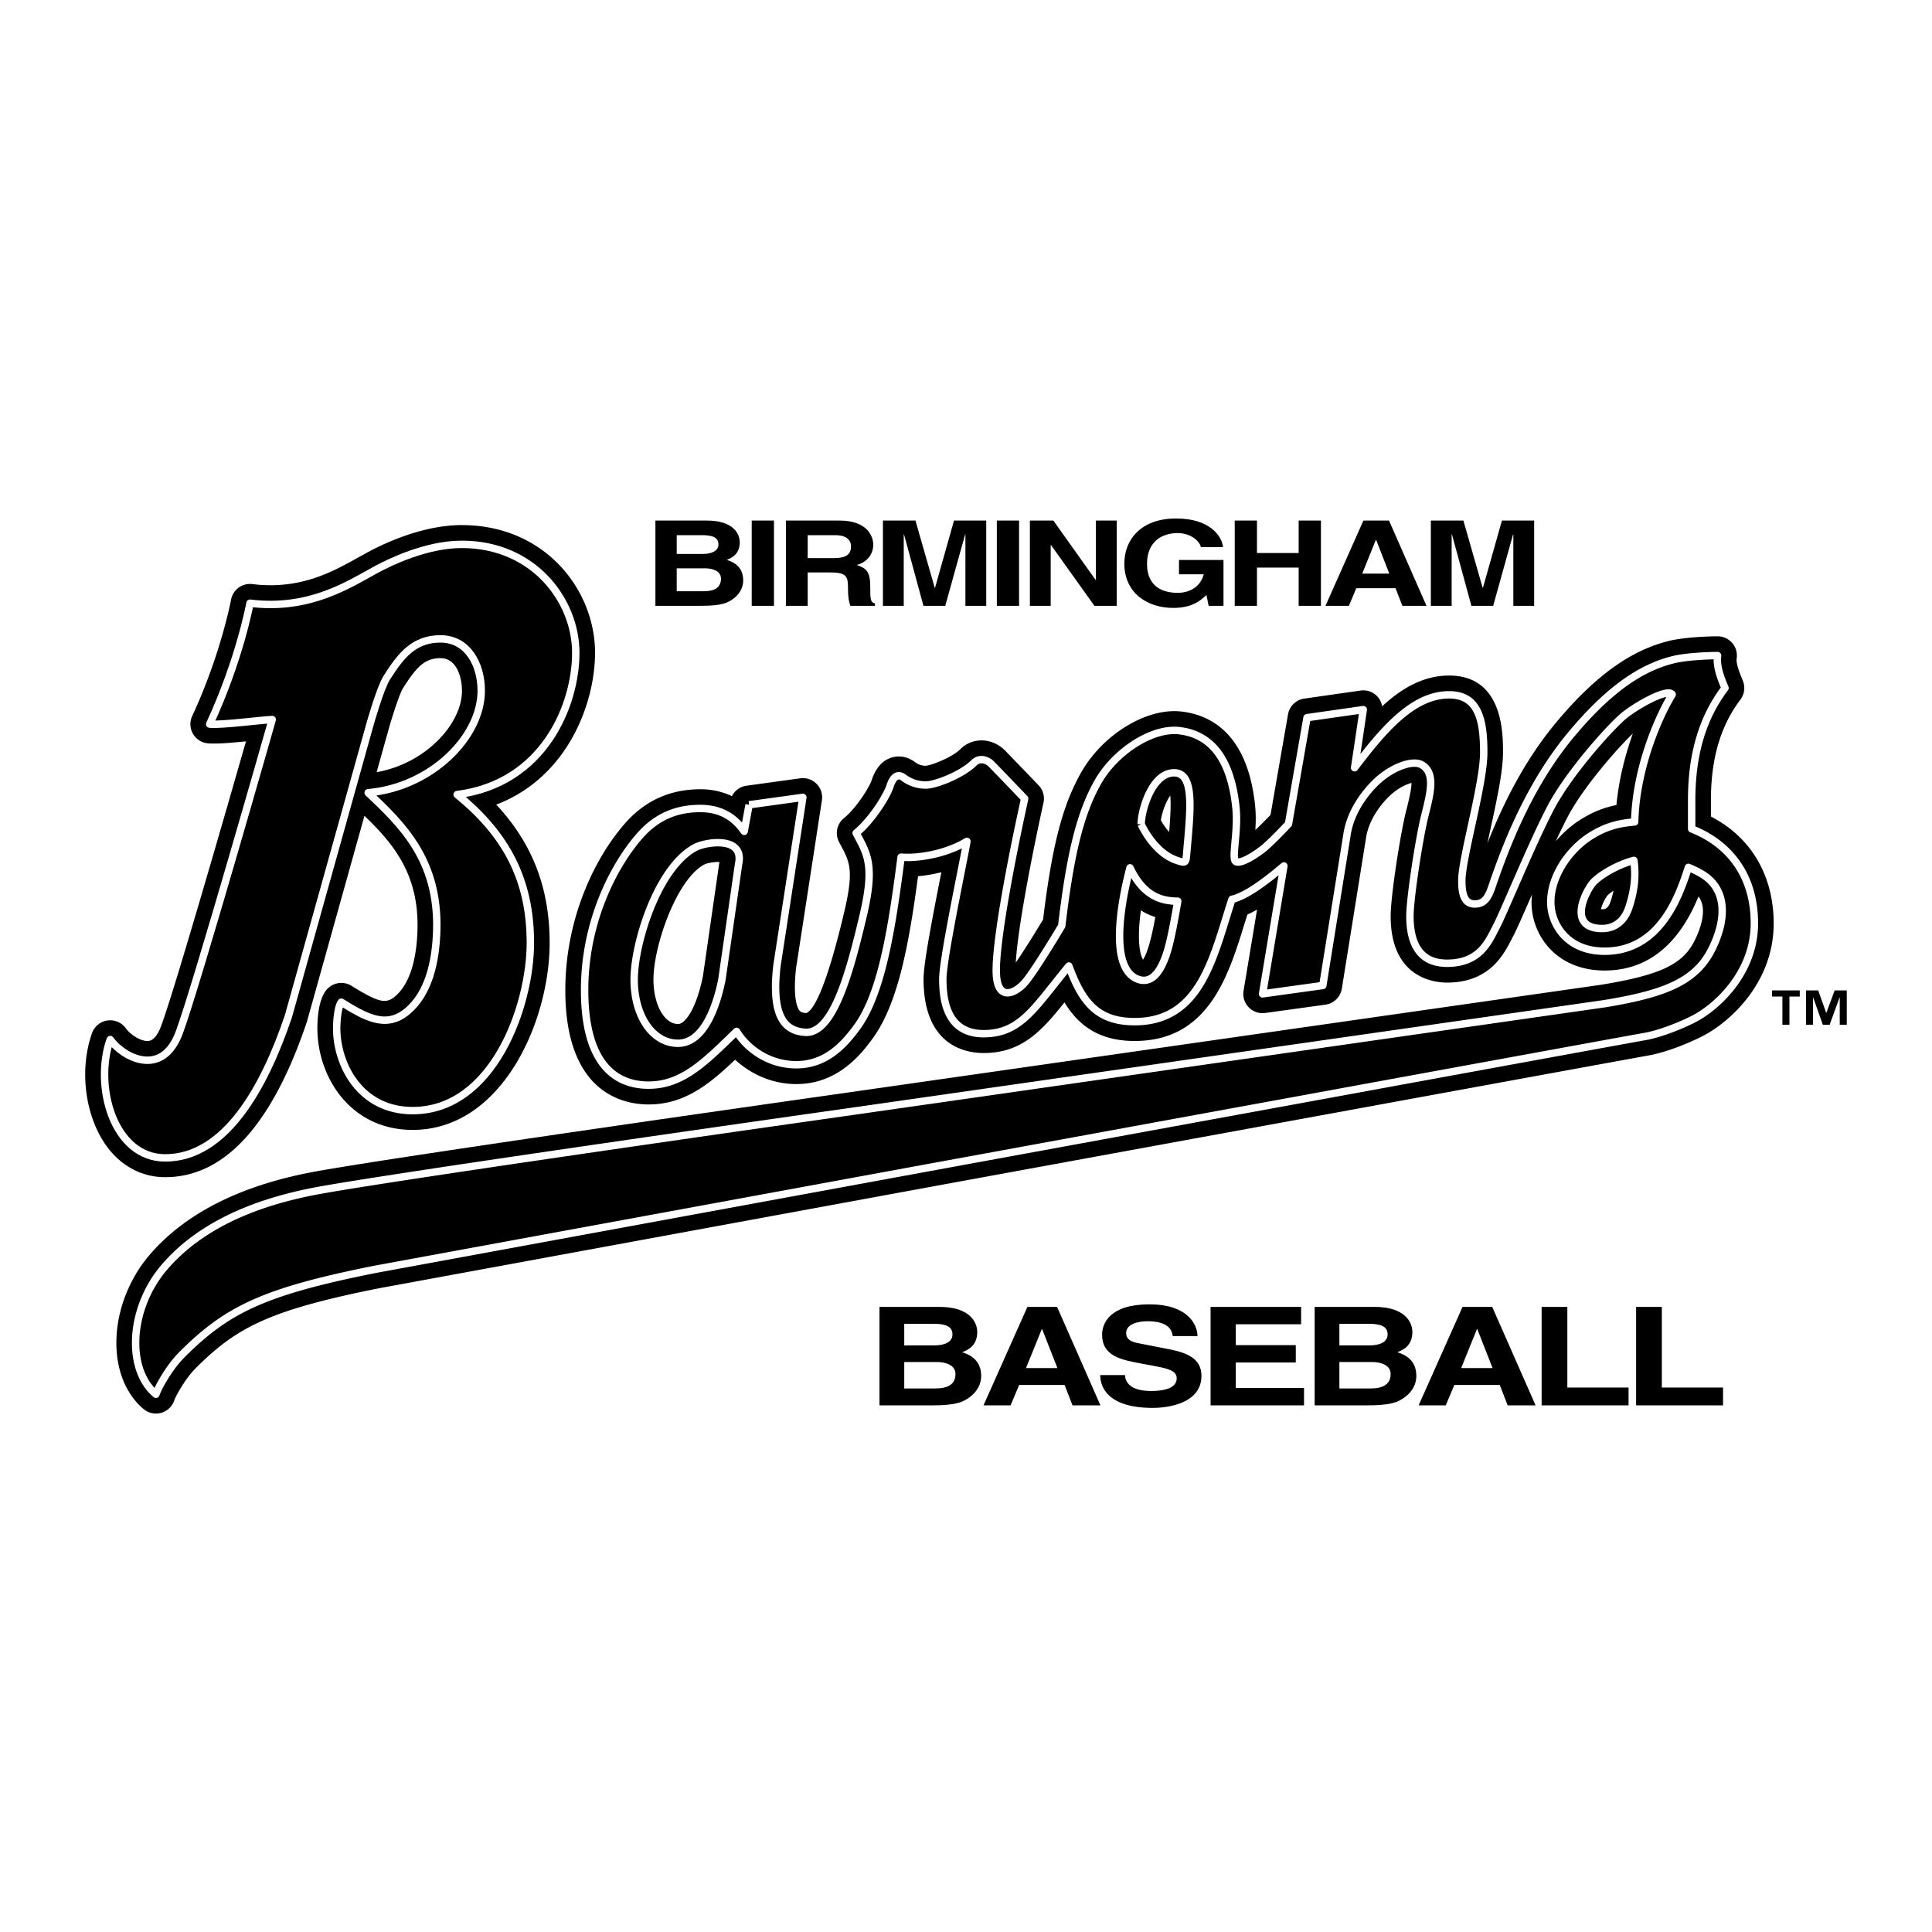
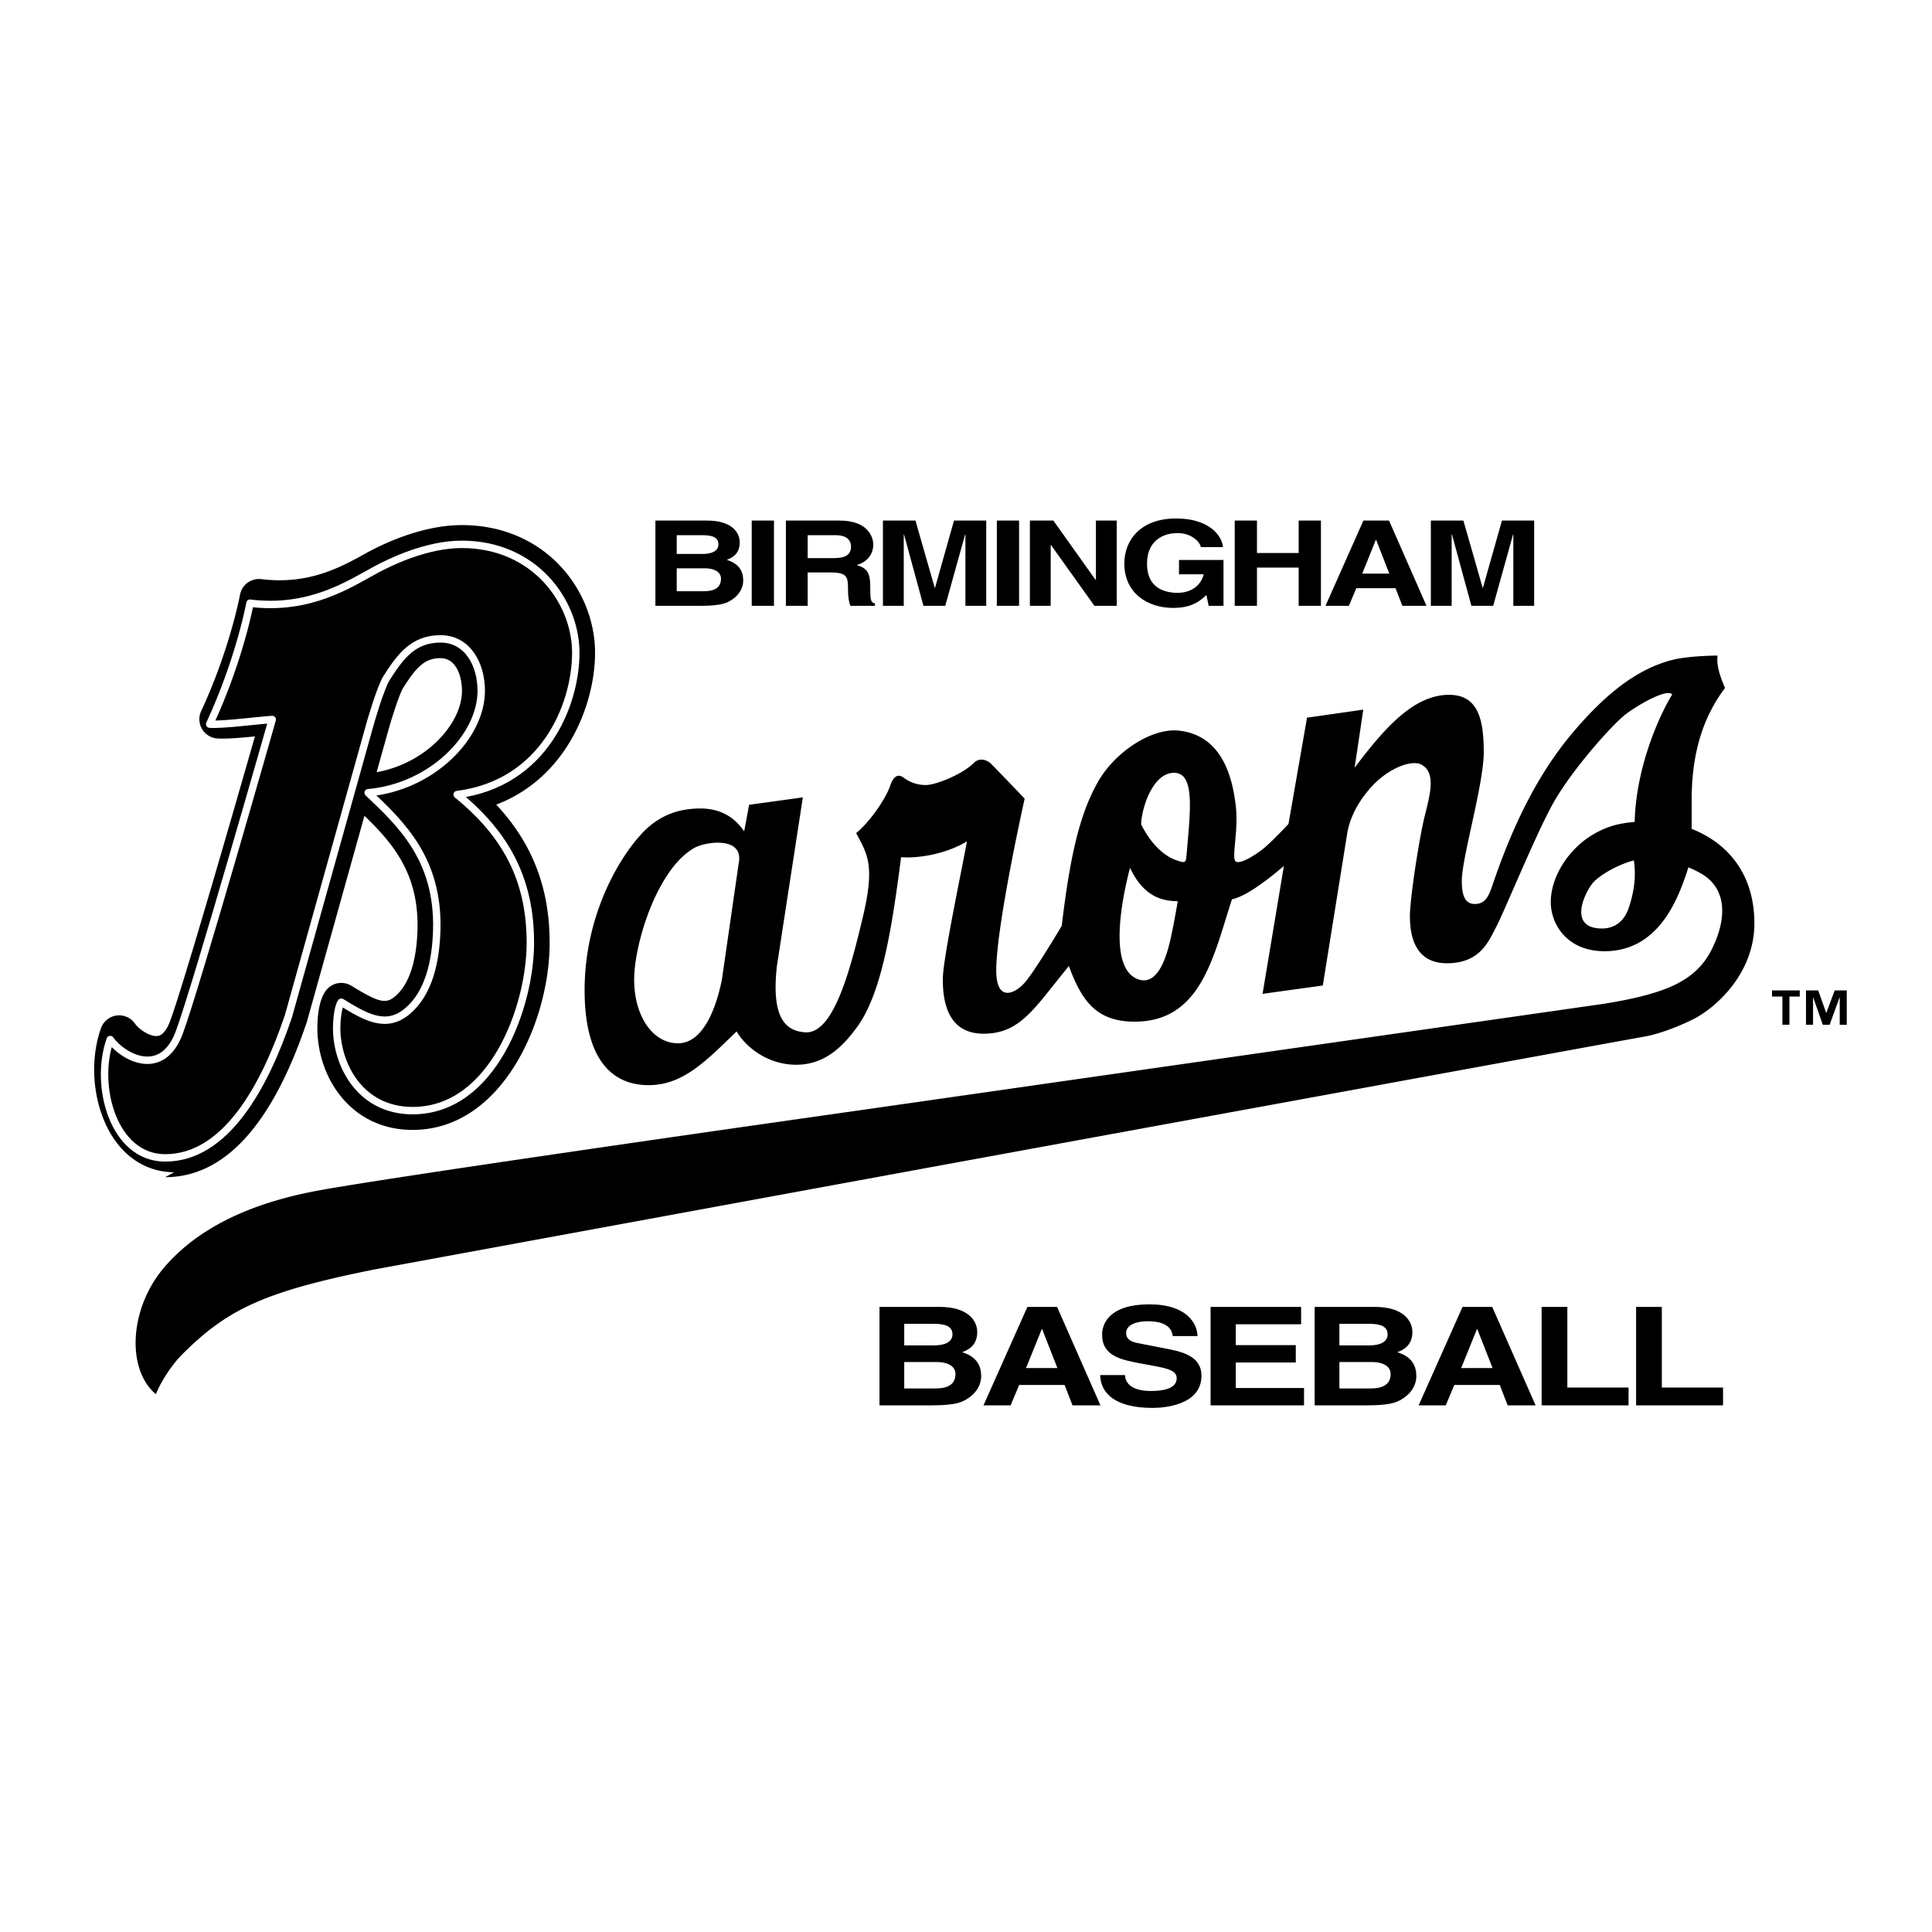
<svg xmlns="http://www.w3.org/2000/svg" width="2500" height="2500" viewBox="0 0 192.756 192.756">
  <path fill-rule="evenodd" clip-rule="evenodd" fill="#fff" d="M0 0h192.756v192.756H0V0z" />
-   <path d="M16.483 117.447c5.907 0 10.657-5.199 14.12-15.455l.03-.098 5.728-20.501c2.819 2.721 5.439 5.767 5.292 11.333-.059 2.256-.5 5.25-2.261 6.706-.916.756-1.644.574-4.332-1.08a1.922 1.922 0 0 0-2.51.436c-.769.963-.884 2.789-.884 3.791 0 4.924 3.332 10.152 9.505 10.152 8.917 0 13.667-10.836 13.667-18.659 0-5.464-1.71-9.922-5.328-13.794 7.158-2.729 9.859-10.161 9.859-15.147 0-6.264-4.974-12.742-13.297-12.742-3.789 0-7.528 1.708-9.419 2.727l-.895.494c-2.591 1.449-5.816 3.251-10.58 2.665a1.924 1.924 0 0 0-2.127 1.565c-.01.052-1.019 5.451-3.875 11.601a1.922 1.922 0 0 0 1.612 2.728c.891.062 2.302-.059 3.752-.204-1.962 6.858-7.087 24.665-8.445 28.351-.242.656-.656 1.457-1.253 1.537-.713.096-1.812-.594-2.282-1.25a1.922 1.922 0 0 0-3.378.473c-1.283 3.607-.715 8.203 1.382 11.174 1.457 2.061 3.559 3.197 5.919 3.197zm22.288-44.68c.454-1.607 1.139-3.644 1.435-4.108 1.343-2.111 2.159-2.993 3.74-2.993 1.693 0 2.145 2.046 2.145 3.255 0 3.28-3.578 7.239-8.514 8.12l1.194-4.274z" fill-rule="evenodd" clip-rule="evenodd" />
-   <path d="M170.699 81.468v-1.636c0-4.137.961-7.417 2.939-10.027.408-.538.502-1.25.252-1.876a13.15 13.15 0 0 0-.086-.208c-.412-.982-.594-1.663-.537-2.022a1.92 1.92 0 0 0-.441-1.544 1.928 1.928 0 0 0-1.461-.671c-.109 0-2.719.005-4.648.412-3.887.896-7.479 3.449-11.34 8.042-2.748 3.266-4.998 7.21-6.975 12.19.092-.436.189-.875.281-1.303.625-2.866 1.273-5.829 1.273-7.77 0-1.893 0-7.656-5.377-7.656-2.543 0-4.719 1.252-6.684 3.07a1.896 1.896 0 0 0-2.157-1.571l-5.609.801a1.925 1.925 0 0 0-1.623 1.574l-1.748 10.031a43.463 43.463 0 0 1-1.51 1.505c.045-.761.061-1.575-.023-2.401-.736-7.18-4.412-9.086-7.367-9.42-3.475-.394-7.881 2.308-10.031 6.149-1.84 3.284-2.867 7.272-3.758 14.603-.838 1.396-1.98 3.227-2.725 4.293.199-3.375 1.52-10.283 2.764-15.941a1.917 1.917 0 0 0-.49-1.743 523.635 523.635 0 0 0-3.357-3.481c-1.281-1.281-3.234-1.335-4.446-.124-.794.795-2.852 1.616-3.458 1.655a1.72 1.72 0 0 1-1.055-.354c-.98-.735-1.897-.605-2.355-.461-.91.284-1.576 1.043-1.98 2.254-.247.742-1.553 2.802-2.763 3.786a1.918 1.918 0 0 0-.487 2.393l.173.326c.881 1.646 1.323 2.473.348 6.608-1.963 8.325-3.218 9.923-3.799 10.124-.491-.037-.613-.176-.669-.244-.169-.201-.695-1.105-.347-4.232-.01.08 2.579-16.749 2.579-16.749a1.922 1.922 0 0 0-2.164-2.198l-5.363.74a1.919 1.919 0 0 0-1.45 1.039 7.31 7.31 0 0 0-3.157-.687c-2.929 0-5.399 1.083-7.341 3.219-2.961 3.257-6.125 9.389-6.125 16.828 0 10.291 5.807 11.4 8.304 11.4 3.563 0 6.024-1.975 8.636-4.465 1.483 1.369 3.622 2.432 6.113 2.432 4.23 0 6.56-3.135 7.555-4.475 2.582-3.477 3.662-9.383 4.584-16.263.73-.062 1.521-.195 2.326-.397-.978 4.959-1.778 9.161-1.778 10.659 0 6.66 4.19 7.379 5.991 7.379 3.791 0 5.777-2.184 8.072-5.055 1.332 2.211 3.354 3.852 7 3.852 7.34 0 9.34-6.465 10.947-11.66l.303-.961c.281-.122.602-.279.963-.486l-1.348 8.095a1.91 1.91 0 0 0 .518 1.656 1.918 1.918 0 0 0 1.641.564l6.012-.832a1.925 1.925 0 0 0 1.635-1.6l2.404-14.981c.279-1.985 1.656-3.544 2.234-4.123.877-.875 1.803-1.293 2.309-1.418.014.609-.295 1.853-.494 2.645l-.047.183c-.592 2.373-1.535 8.499-1.535 10.454 0 6.161 4.303 6.639 5.621 6.639 4.223 0 5.654-2.788 6.422-4.286l.176-.338c.328-.614.922-1.973 1.744-3.853l.133-.305a7.834 7.834 0 0 0-.041.882c.059 3.328 2.58 6.696 7.285 6.696 5.496 0 8.086-4.251 9.373-7.394.93 1.246.199 3.236-.396 4.427-1.182 2.361-3.445 3.428-9.316 4.387l-75.786 10.842c-1.877.268-46.142 6.539-53.113 7.908-7.072 1.389-12.415 4.133-15.881 8.152-2.357 2.734-3.598 6.387-3.318 9.771.196 2.373 1.148 4.385 2.681 5.662a1.922 1.922 0 0 0 3.056-.871c.138-.412 1.082-2.148 2.125-3.193 4.062-4.062 7.27-5.783 18.25-7.98l54.958-10.105c.696-.127 69.79-12.787 71.737-13.127 1.752-.305 4.076-1.238 5.49-1.977 2.605-1.359 7.014-5.248 7.014-11.199-.004-4.795-2.27-8.609-6.262-10.664zm-55.697 11.365c-.385 1.809-.74 2.582-.959 2.91-.312-.459-.629-1.979-.213-4.917.445.286.926.509 1.438.672-.078.428-.166.868-.246 1.245l-.02.09zm1.756-13.456c.086.87-.002 2.319-.109 3.632a6.963 6.963 0 0 1-.83-1.168c.132-.903.552-1.932.939-2.464zM71.776 86l-1.645 11.394c-.632 3.131-1.726 4.771-2.483 4.771-1.375 0-2.453-1.945-2.453-4.426 0-3.397 2.324-10.035 5.079-11.493.306-.151 1.032-.267 1.502-.246zm88.581 3.363c.088-.11.316-.293.627-.5-.072.33-.166.679-.293 1.065-.238.727-.557.788-.838.788-.051 0-.09-.003-.129-.005.083-.35.301-.878.633-1.348zm-3.933-7.896c1.58-3.005 5.061-6.936 6.486-8.278-.748 2.079-1.393 4.537-1.639 7.133-1.191.24-2.354.663-3.654 1.494a11.003 11.003 0 0 0-2.404 2.122c.43-.917.842-1.771 1.211-2.471z" fill-rule="evenodd" clip-rule="evenodd" />
+   <path d="M16.483 117.447c5.907 0 10.657-5.199 14.12-15.455l.03-.098 5.728-20.501c2.819 2.721 5.439 5.767 5.292 11.333-.059 2.256-.5 5.25-2.261 6.706-.916.756-1.644.574-4.332-1.08a1.922 1.922 0 0 0-2.51.436c-.769.963-.884 2.789-.884 3.791 0 4.924 3.332 10.152 9.505 10.152 8.917 0 13.667-10.836 13.667-18.659 0-5.464-1.71-9.922-5.328-13.794 7.158-2.729 9.859-10.161 9.859-15.147 0-6.264-4.974-12.742-13.297-12.742-3.789 0-7.528 1.708-9.419 2.727c-2.591 1.449-5.816 3.251-10.58 2.665a1.924 1.924 0 0 0-2.127 1.565c-.01.052-1.019 5.451-3.875 11.601a1.922 1.922 0 0 0 1.612 2.728c.891.062 2.302-.059 3.752-.204-1.962 6.858-7.087 24.665-8.445 28.351-.242.656-.656 1.457-1.253 1.537-.713.096-1.812-.594-2.282-1.25a1.922 1.922 0 0 0-3.378.473c-1.283 3.607-.715 8.203 1.382 11.174 1.457 2.061 3.559 3.197 5.919 3.197zm22.288-44.68c.454-1.607 1.139-3.644 1.435-4.108 1.343-2.111 2.159-2.993 3.74-2.993 1.693 0 2.145 2.046 2.145 3.255 0 3.28-3.578 7.239-8.514 8.12l1.194-4.274z" fill-rule="evenodd" clip-rule="evenodd" />
  <path d="M24.943 60.182c6.011.74 9.964-1.943 12.622-3.375 1.202-.647 4.901-2.497 8.507-2.497 7.212 0 11.374 5.641 11.374 10.819 0 5.178-3.144 13.038-11.836 14.147 4.901 3.976 7.305 8.507 7.305 14.794 0 6.288-3.699 16.737-11.744 16.737-5.271 0-7.582-4.623-7.582-8.23 0-.555.092-2.127.462-2.588 2.404 1.479 4.438 2.682 6.565.924 2.127-1.756 2.874-4.902 2.959-8.137.185-7.027-3.514-10.541-6.843-13.685 6.288-.555 11.281-5.548 11.281-10.171 0-2.682-1.387-5.179-4.068-5.179s-3.984 1.716-5.363 3.884c-.647 1.018-1.664 4.624-1.664 4.624l-8.138 29.128c-2.404 7.119-6.288 14.146-12.298 14.146-5.178 0-7.12-7.213-5.486-11.805 1.232 1.727 5.178 3.945 6.904-.74 1.726-4.684 9.262-31.192 9.262-31.192-1.525.093-4.9.555-6.241.462 3.005-6.472 4.022-12.066 4.022-12.066z" fill-rule="evenodd" clip-rule="evenodd" stroke="#fff" stroke-width=".74" stroke-linejoin="round" stroke-miterlimit="2.613" />
  <path d="M74.738 80.294l5.362-.74-2.589 16.829c-.555 4.994.74 6.473 2.82 6.611 2.774.186 4.438-5.918 5.779-11.604 1.205-5.109.416-6.18-.693-8.276 1.479-1.202 3.005-3.56 3.375-4.669s.863-1.233 1.356-.863c.493.37 1.232.74 2.219.74s3.636-1.046 4.808-2.219c.494-.493 1.232-.37 1.727.123s3.328 3.452 3.328 3.452c-1.355 6.165-2.834 13.932-2.834 17.137s1.85 2.344 2.834 1.232c.986-1.109 3.699-5.67 3.699-5.67.863-7.274 1.85-11.22 3.576-14.302 1.727-3.082 5.43-5.484 8.137-5.178 3.266.37 5.182 2.92 5.67 7.705.248 2.404-.492 5.118 0 5.363.494.247 1.85-.615 2.652-1.232.801-.616 2.588-2.527 2.588-2.527l1.85-10.603 5.611-.802s-.617 4.192-.865 5.795c3.021-4.007 5.918-7.274 9.432-7.274 2.93 0 3.453 2.528 3.453 5.733 0 3.206-2.188 10.511-2.188 12.822 0 1.387.277 2.312 1.293 2.312 1.018 0 1.371-.711 1.758-1.85 2.033-6.01 4.531-11.096 7.951-15.165 3.422-4.068 6.658-6.565 10.266-7.397 1.756-.37 4.252-.37 4.252-.37-.184 1.202.555 2.773.74 3.236-2.311 3.051-3.328 6.746-3.328 11.188v2.867c3.605 1.417 6.258 4.5 6.258 9.431 0 4.931-3.756 8.333-5.98 9.494-1.418.74-3.514 1.541-4.932 1.787-1.979.344-71.755 13.131-71.755 13.131L37.38 126.65c-11.096 2.219-14.732 4.008-19.233 8.508-1.232 1.232-2.342 3.205-2.589 3.945-2.959-2.467-2.683-8.586.863-12.699 3.082-3.576 7.891-6.164 14.794-7.521 7.001-1.375 53.015-7.891 53.015-7.891l75.824-10.848c6.041-.986 9.123-2.219 10.727-5.426 1.602-3.206 1.428-6.083-.986-7.52a10.867 10.867 0 0 0-1.342-.663c-.924 2.866-2.82 8.368-8.369 8.368-3.744 0-5.324-2.682-5.361-4.809-.047-2.589 1.756-5.271 3.93-6.658 1.611-1.029 2.912-1.294 4.438-1.433.139-5.594 2.543-10.772 3.744-12.714-.461-.647-3.42 1.017-4.715 2.034s-5.549 5.732-7.396 9.246c-1.85 3.514-4.717 10.542-5.457 11.929-.738 1.387-1.572 3.606-4.9 3.606s-3.699-2.958-3.699-4.715.926-7.768 1.48-9.987 1.109-4.253-.277-5.085c-.926-.555-3.098.23-4.717 1.849-1.018 1.017-2.449 2.867-2.773 5.178l-2.404 14.979-6.01.834 2.127-12.761c-1.943 1.664-3.885 3.051-5.18 3.329-1.848 5.641-3.051 12.206-9.709 12.206-3.791 0-5.27-2.035-6.564-5.549-3.422 4.162-4.809 6.75-8.508 6.75-3.698 0-4.068-3.42-4.068-5.455s2.07-11.731 2.404-13.731c-2.219 1.341-5.086 1.71-6.565 1.572-.925 7.167-1.945 13.658-4.438 17.013-1.202 1.619-3.005 3.699-6.011 3.699s-5.132-1.895-5.964-3.328c-3.098 3.006-5.363 5.363-8.784 5.363s-6.38-2.266-6.38-9.479c0-7.212 3.22-12.889 5.625-15.534 1.849-2.035 3.945-2.589 5.917-2.589 2.281 0 3.576 1.109 4.377 2.281l.492-2.65zm-5.364 4.253c-3.756 1.988-6.103 9.555-6.103 13.193 0 3.637 1.849 6.348 4.376 6.348 2.528 0 3.822-3.574 4.377-6.348l1.665-11.529c.616-2.836-3.267-2.218-4.315-1.664zm44.106 13.131c2.312.924 3.145-3.237 3.422-4.531.277-1.295.602-3.236.602-3.236-1.85 0-3.514-.694-4.762-3.329-1.109 4.253-1.91 10.037.738 11.096zm.372-15.442c.6 1.248 1.824 3.028 3.561 3.606.832.277.898.275.971-.555.369-4.346.877-8.184-1.248-8.184-2.128.001-3.238 3.515-3.284 5.133zm49.162 3.606c-1.713.441-3.668 1.618-4.223 2.404-.973 1.375-2.127 4.392 1.062 4.392.602 0 2.035-.185 2.666-2.111.651-1.984.665-3.391.495-4.685z" fill-rule="evenodd" clip-rule="evenodd" />
-   <path d="M74.738 80.294l5.362-.74-2.589 16.829c-.555 4.994.74 6.473 2.82 6.611 2.774.186 4.438-5.918 5.779-11.604 1.205-5.109.416-6.18-.693-8.276 1.479-1.202 3.005-3.56 3.375-4.669s.863-1.233 1.356-.863c.493.37 1.232.74 2.219.74s3.636-1.046 4.808-2.219c.494-.493 1.232-.37 1.727.123s3.328 3.452 3.328 3.452c-1.355 6.165-2.834 13.932-2.834 17.137s1.85 2.344 2.834 1.232c.986-1.109 3.699-5.67 3.699-5.67.863-7.274 1.85-11.22 3.576-14.302 1.727-3.082 5.43-5.484 8.137-5.178 3.266.37 5.182 2.92 5.67 7.705.248 2.404-.492 5.118 0 5.363.494.247 1.85-.615 2.652-1.232.801-.616 2.588-2.527 2.588-2.527l1.85-10.603 5.611-.802s-.617 4.192-.865 5.795c3.021-4.007 5.918-7.274 9.432-7.274 2.93 0 3.453 2.528 3.453 5.733 0 3.206-2.188 10.511-2.188 12.822 0 1.387.277 2.312 1.293 2.312 1.018 0 1.371-.711 1.758-1.85 2.033-6.01 4.531-11.096 7.951-15.165 3.422-4.068 6.658-6.565 10.266-7.397 1.756-.37 4.252-.37 4.252-.37-.184 1.202.555 2.773.74 3.236-2.311 3.051-3.328 6.746-3.328 11.188v2.867c3.605 1.417 6.258 4.5 6.258 9.431 0 4.931-3.756 8.333-5.98 9.494-1.418.74-3.514 1.541-4.932 1.787-1.979.344-71.755 13.131-71.755 13.131L37.38 126.65c-11.096 2.219-14.732 4.008-19.233 8.508-1.232 1.232-2.342 3.205-2.589 3.945-2.959-2.467-2.683-8.586.863-12.699 3.082-3.576 7.891-6.164 14.794-7.521 7.001-1.375 53.015-7.891 53.015-7.891l75.824-10.848c6.041-.986 9.123-2.219 10.727-5.426 1.602-3.206 1.428-6.083-.986-7.52a10.867 10.867 0 0 0-1.342-.663c-.924 2.866-2.82 8.368-8.369 8.368-3.744 0-5.324-2.682-5.361-4.809-.047-2.589 1.756-5.271 3.93-6.658 1.611-1.029 2.912-1.294 4.438-1.433.139-5.594 2.543-10.772 3.744-12.714-.461-.647-3.42 1.017-4.715 2.034s-5.549 5.732-7.396 9.246c-1.85 3.514-4.717 10.542-5.457 11.929-.738 1.387-1.572 3.606-4.9 3.606s-3.699-2.958-3.699-4.715.926-7.768 1.48-9.987 1.109-4.253-.277-5.085c-.926-.555-3.098.23-4.717 1.849-1.018 1.017-2.449 2.867-2.773 5.178l-2.404 14.979-6.01.834 2.127-12.761c-1.943 1.664-3.885 3.051-5.18 3.329-1.848 5.641-3.051 12.206-9.709 12.206-3.791 0-5.27-2.035-6.564-5.549-3.422 4.162-4.809 6.75-8.508 6.75-3.698 0-4.068-3.42-4.068-5.455s2.07-11.731 2.404-13.731c-2.219 1.341-5.086 1.71-6.565 1.572-.925 7.167-1.945 13.658-4.438 17.013-1.202 1.619-3.005 3.699-6.011 3.699s-5.132-1.895-5.964-3.328c-3.098 3.006-5.363 5.363-8.784 5.363s-6.38-2.266-6.38-9.479c0-7.212 3.22-12.889 5.625-15.534 1.849-2.035 3.945-2.589 5.917-2.589 2.281 0 3.576 1.109 4.377 2.281l.492-2.65m-5.364 4.253c-3.756 1.988-6.103 9.555-6.103 13.193 0 3.637 1.849 6.348 4.376 6.348 2.528 0 3.822-3.574 4.377-6.348l1.665-11.529c.616-2.836-3.267-2.218-4.315-1.664m44.106 13.131c2.312.924 3.145-3.237 3.422-4.531.277-1.295.602-3.236.602-3.236-1.85 0-3.514-.694-4.762-3.329-1.109 4.253-1.91 10.037.738 11.096m.372-15.442c.6 1.248 1.824 3.028 3.561 3.606.832.277.898.275.971-.555.369-4.346.877-8.184-1.248-8.184-2.128.001-3.238 3.515-3.284 5.133m49.162 3.606c-1.713.441-3.668 1.618-4.223 2.404-.973 1.375-2.127 4.392 1.062 4.392.602 0 2.035-.185 2.666-2.111.651-1.984.665-3.391.495-4.685z" fill="none" stroke="#fff" stroke-width=".74" stroke-linejoin="round" stroke-miterlimit="2.613" />
  <path d="M67.517 56.699h2.818c.8 0 1.597.286 1.597 1.038 0 .87-.621 1.251-1.698 1.251h-2.717v-2.289zm-2.126 3.745h4.489c2.171 0 2.748-.293 3.354-.763.562-.435.917-1.075.917-1.753 0-.847-.341-1.678-1.643-2.069.439-.177 1.296-.521 1.296-1.749 0-.88-.665-2.172-3.263-2.172H65.39v8.506h.001zm2.126-7.05h2.54c1.001 0 1.621.215 1.621.918 0 .68-.694.955-1.564.955h-2.597v-1.873zM77.219 60.444H75v-8.507h2.219v8.507zM80.583 55.683v-2.289h2.769c1.303 0 1.554.668 1.554 1.121 0 .847-.562 1.168-1.717 1.168h-2.606zm-2.173 4.759h2.173v-3.327h2.292c1.641 0 1.73.45 1.73 1.609 0 .875.089 1.313.236 1.718h2.457v-.227c-.473-.142-.473-.45-.473-1.692 0-1.586-.474-1.846-1.347-2.154 1.055-.284 1.647-1.092 1.647-2.033 0-.739-.518-2.398-3.344-2.398H78.41v8.504zM98.396 60.442H96.32v-7.118h-.029l-1.983 7.118h-2.175l-1.937-7.118h-.029v7.118H88.09v-8.505h3.245l1.923 6.706h.03l1.893-6.706h3.215v8.505zM101.674 60.444h-2.219v-8.507h2.219v8.507zM109.34 51.937h2.076v8.507h-2.225l-4.334-6.066h-.029v6.066h-2.076v-8.507h2.342l4.217 5.925h.029v-5.925zM117.629 55.868h4.439v4.576h-1.48l-.223-1.081c-.561.521-1.375 1.289-3.311 1.289-2.559 0-4.879-1.467-4.879-4.429 0-2.325 1.611-4.505 5.188-4.494 3.252 0 4.539 1.682 4.658 2.856h-2.219c0-.332-.754-1.4-2.32-1.4-1.58 0-3.045.878-3.045 3.061 0 2.306 1.58 2.903 3.088 2.903.488 0 2.117-.152 2.574-1.85h-2.471v-1.431h.001zM125.408 56.63v3.814h-2.219v-8.507h2.219v3.236h4.16v-3.236h2.221v8.507h-2.221V56.63h-4.16zM137.27 53.86h.027l1.316 3.371h-2.703l1.36-3.371zm-1.952 4.827h3.916l.68 1.757h2.408l-3.738-8.507h-2.557l-3.783 8.507h2.334l.74-1.757zM153.062 60.442h-2.076v-7.118h-.029l-1.982 7.118h-2.174l-1.938-7.118h-.031v7.118h-2.076v-8.505h3.246l1.922 6.706h.029l1.895-6.706h3.214v8.505zM90.216 135.889h3.26c.928 0 1.851.33 1.851 1.195 0 1.002-.718 1.441-1.966 1.441h-3.145v-2.636zm-2.469 4.324h5.204c2.513 0 3.18-.34 3.882-.885.65-.504 1.06-1.242 1.06-2.025 0-.975-.395-1.936-1.898-2.389.509-.207 1.504-.604 1.504-2.016 0-1.014-.772-2.51-3.784-2.51h-5.967v9.825h-.001zm2.469-8.137h2.94c1.156 0 1.872.246 1.872 1.055 0 .781-.801 1.098-1.809 1.098h-3.003v-2.153zM103.941 132.604h.033l1.523 3.887h-3.131l1.575-3.887zm-2.259 5.574h4.535l.787 2.035h2.789l-4.328-9.824h-2.961l-4.381 9.824h2.703l.856-2.035zM112.24 137.189c.018.549.359 1.59 2.596 1.59 1.215 0 2.564-.232 2.564-1.273 0-.768-.924-.973-2.223-1.219l-1.318-.246c-1.984-.371-3.902-.727-3.902-2.891 0-1.096.736-3.016 4.723-3.016 3.768 0 4.779 1.961 4.797 3.166h-2.471c-.068-.438-.271-1.48-2.514-1.48-.973 0-2.137.289-2.137 1.18 0 .766.787.932 1.299 1.027l2.994.588c1.678.328 3.221.877 3.221 2.645 0 2.949-3.768 3.207-4.846 3.207-4.48 0-5.252-2.057-5.252-3.277h2.469v-.001zM129.812 132.121h-6.517v2.082h5.986v1.733h-5.986v2.543h6.807v1.734h-9.323v-9.824h9.033v1.732zM133.631 135.889h3.26c.928 0 1.852.33 1.852 1.195 0 1.002-.719 1.441-1.967 1.441h-3.145v-2.636zm-2.469 4.324h5.203c2.514 0 3.18-.34 3.883-.885.65-.504 1.061-1.242 1.061-2.025 0-.975-.393-1.936-1.898-2.389.508-.207 1.502-.604 1.502-2.016 0-1.014-.771-2.51-3.783-2.51h-5.967v9.825h-.001zm2.469-8.137h2.939c1.156 0 1.873.246 1.873 1.055 0 .781-.803 1.098-1.809 1.098h-3.004v-2.153h.001zM147.355 132.604h.035l1.523 3.887h-3.133l1.575-3.887zm-2.257 5.574h4.533l.789 2.035h2.787l-4.328-9.824h-2.961l-4.381 9.824h2.705l.856-2.035zM156.375 138.434h6.107v1.779h-8.673v-9.824h2.566v8.045zM165.801 138.434h6.107v1.779h-8.674v-9.824h2.567v8.045zM179.561 99.426h-1.029v2.814h-.703v-2.814h-1.033v-.611h2.766v.611h-.001zm4.691 2.818h-.701v-2.727h-.018l-.992 2.727h-.676l-.961-2.727h-.016v2.723h-.703v-3.426h1.217l.797 2.238h.016l.83-2.238h1.207v3.43z" fill-rule="evenodd" clip-rule="evenodd" />
</svg>